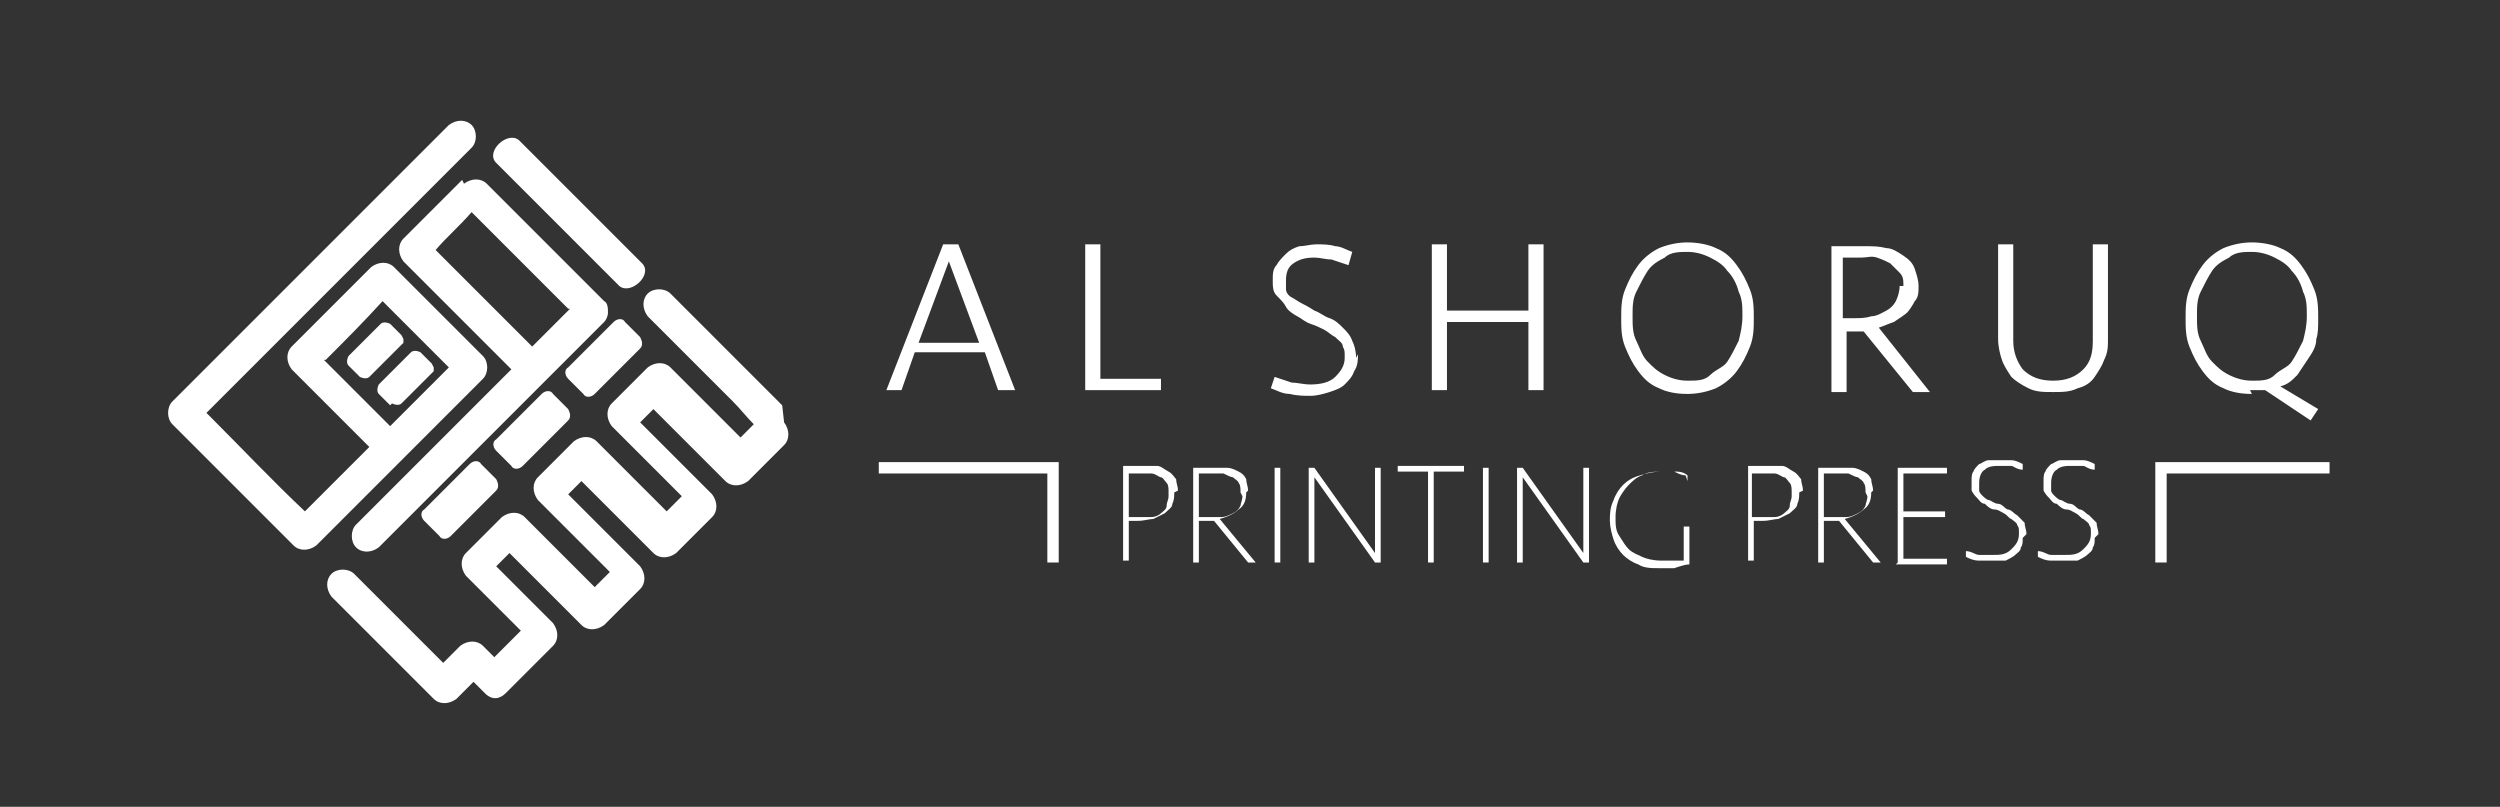
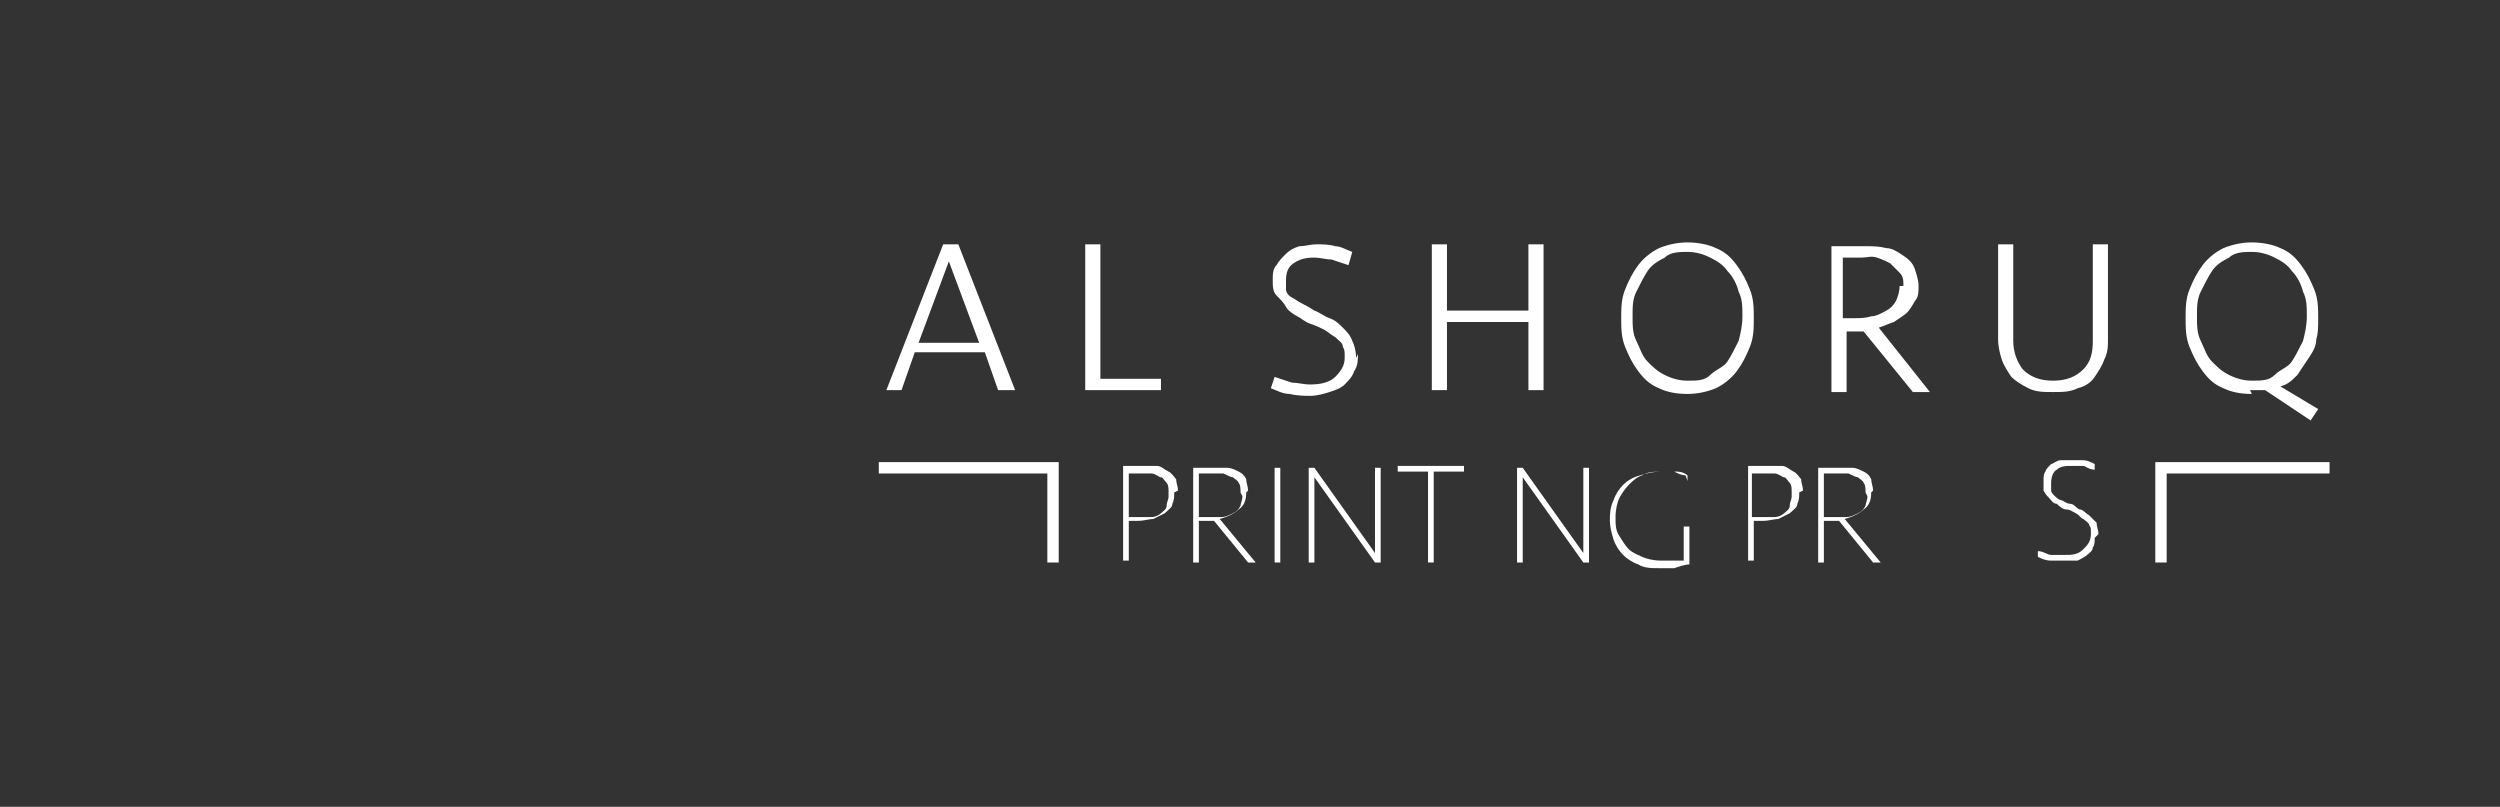
<svg xmlns="http://www.w3.org/2000/svg" id="Layer_1" viewBox="0 0 132 42.6">
  <rect x="0" y="0" width="132" height="42.6" fill="#333333" stroke="none" />
  <defs>
    <style>.cls-1{fill:none;}.cls-1,.cls-2{stroke-width:0px;}.cls-2{fill:#fff;}</style>
  </defs>
  <path class="cls-2" d="M53.5,20.6h-.8l-.7-2h-3.7l-.7,2h-.8l3-7.7h.8l3,7.7ZM50.1,13.8l-1.6,4.3h3.2l-1.6-4.3ZM58.1,12.9v7.1h3.2v.6h-4v-7.7h.8ZM71.7,18.7c0,.3,0,.6-.2.9-.1.3-.3.5-.5.7-.2.2-.5.3-.8.4s-.7.2-1,.2-.7,0-1.1-.1c-.4,0-.7-.2-1-.3l.2-.6c.3.1.6.2.9.3.3,0,.6.1,1,.1.5,0,1-.1,1.3-.4.3-.3.5-.6.5-1s0-.4-.1-.6c0-.2-.2-.3-.4-.5-.2-.1-.4-.3-.6-.4-.2-.1-.4-.2-.7-.3-.3-.1-.5-.3-.7-.4s-.5-.3-.6-.5-.3-.4-.5-.6-.2-.5-.2-.8,0-.6.2-.8c.1-.2.3-.4.5-.6.2-.2.4-.3.7-.4.3,0,.6-.1.9-.1s.7,0,1,.1c.3,0,.6.2.9.3l-.2.7c-.3-.1-.6-.2-.9-.3-.3,0-.6-.1-.9-.1-.5,0-.8.1-1.1.3-.3.2-.4.5-.4.9s0,.4,0,.5c0,.1.1.3.3.4s.3.2.5.3c.2.1.4.2.7.4.3.1.5.3.8.4.3.1.5.3.7.5s.4.4.5.7c.1.2.2.5.2.9ZM80.7,20.6v-3.6h-4.3v3.6h-.8v-7.7h.8v3.5h4.3v-3.5h.8v7.7h-.8ZM89.1,20.8c-.6,0-1.1-.1-1.5-.3-.5-.2-.8-.5-1.1-.9-.3-.4-.5-.8-.7-1.3-.2-.5-.2-1-.2-1.5s0-1,.2-1.5c.2-.5.4-.9.7-1.3s.7-.7,1.1-.9c.5-.2,1-.3,1.5-.3s1.1.1,1.5.3c.5.2.8.5,1.1.9s.5.8.7,1.3c.2.5.2,1,.2,1.5s0,1-.2,1.5c-.2.5-.4.9-.7,1.3-.3.4-.7.7-1.1.9-.5.2-1,.3-1.5.3ZM89.1,20.1c.5,0,.9,0,1.2-.3s.7-.4.9-.7c.2-.3.4-.7.6-1.1.1-.4.2-.8.2-1.3s0-.9-.2-1.3c-.1-.4-.3-.8-.6-1.1-.2-.3-.5-.5-.9-.7-.4-.2-.8-.3-1.2-.3s-.9,0-1.2.3c-.4.2-.7.4-.9.7s-.4.7-.6,1.1-.2.8-.2,1.3,0,.9.2,1.3.3.8.6,1.1.5.5.9.7.8.3,1.2.3ZM101.3,15.1c0,.3,0,.6-.2.8-.1.2-.3.5-.4.6s-.4.3-.7.5c-.3.1-.5.2-.8.3l2.7,3.4h-.9l-2.6-3.2c0,0-.1,0-.2,0,0,0-.2,0-.2,0h-.5v3.2h-.8v-7.7h1.8c.4,0,.7,0,1.1.1.3,0,.6.2.9.4.3.2.5.4.6.7.1.3.2.6.2.9ZM100.5,15.1c0-.3,0-.5-.2-.7s-.3-.3-.5-.5c-.2-.1-.4-.2-.7-.3s-.5,0-.8,0h-1v3.2h.6c.3,0,.6,0,.9-.1.3,0,.6-.2.8-.3.2-.1.4-.3.5-.5s.2-.5.2-.8ZM110.5,12.9h.8v5c0,.4,0,.7-.2,1.1-.1.3-.3.6-.5.9-.2.3-.5.5-.9.6-.4.2-.8.2-1.3.2s-.9,0-1.3-.2c-.4-.2-.7-.4-.9-.6-.2-.3-.4-.6-.5-.9-.1-.3-.2-.7-.2-1.1v-5h.8v5.1c0,.6.2,1.1.5,1.5.4.4.9.6,1.6.6s1.2-.2,1.6-.6c.4-.4.5-.9.5-1.5v-5.1ZM118.9,20.8c-.6,0-1.1-.1-1.5-.3-.5-.2-.8-.5-1.1-.9-.3-.4-.5-.8-.7-1.3-.2-.5-.2-1-.2-1.5s0-1,.2-1.5c.2-.5.4-.9.7-1.3s.7-.7,1.1-.9c.5-.2,1-.3,1.5-.3s1.1.1,1.5.3c.5.2.8.5,1.1.9s.5.8.7,1.3c.2.5.2,1,.2,1.5s0,.8-.1,1.1c0,.4-.2.7-.4,1s-.4.6-.6.9c-.3.3-.5.5-.9.6l2,1.2-.4.6-2.4-1.6c0,0-.2,0-.4,0s-.3,0-.4,0ZM118.9,20.1c.5,0,.9,0,1.2-.3s.7-.4.9-.7c.2-.3.4-.7.6-1.1.1-.4.2-.8.2-1.3s0-.9-.2-1.3c-.1-.4-.3-.8-.6-1.1-.2-.3-.5-.5-.9-.7-.4-.2-.8-.3-1.2-.3s-.9,0-1.2.3c-.4.2-.7.4-.9.7s-.4.7-.6,1.1-.2.8-.2,1.3,0,.9.2,1.3.3.8.6,1.1.5.5.9.7.8.3,1.2.3Z" />
  <path class="cls-2" d="M62,26c0,.2,0,.4-.1.6,0,.2-.2.3-.4.5-.2.1-.4.2-.6.3-.2,0-.5.1-.8.1h-.5v2.1h-.3v-5h1.1c.2,0,.5,0,.7,0,.2,0,.4.2.6.3s.3.3.4.4c0,.2.1.4.1.6ZM61.7,26c0-.2,0-.4-.1-.5s-.2-.3-.3-.3c-.1,0-.3-.2-.5-.2-.2,0-.4,0-.5,0h-.7v2.3h.6c.2,0,.4,0,.6,0,.2,0,.4-.1.5-.2.1-.1.3-.2.3-.4s.1-.3.1-.5Z" />
  <path class="cls-2" d="M65.8,26c0,.4-.1.7-.4.9-.2.2-.6.4-1,.5l1.9,2.3h-.4l-1.8-2.2c-.1,0-.3,0-.4,0h-.4v2.2h-.3v-5h1.1c.2,0,.5,0,.7,0,.2,0,.4.1.6.2.2.1.3.2.4.4,0,.2.1.4.1.6ZM65.5,26c0-.2,0-.4-.1-.5,0-.1-.2-.2-.3-.3-.1,0-.3-.1-.5-.2-.2,0-.4,0-.5,0h-.8v2.3h.5c.2,0,.5,0,.7,0,.2,0,.4-.1.6-.2s.3-.2.4-.4c0-.1.1-.3.1-.5Z" />
  <path class="cls-2" d="M67.3,29.7v-5h.3v5h-.3Z" />
  <path class="cls-2" d="M72.6,29.7l-3.2-4.5v4.5h-.3v-5h.3l3.2,4.5v-4.5h.3v5h-.3Z" />
  <path class="cls-2" d="M75.7,24.9v4.8h-.3v-4.8h-1.6v-.3h3.5v.3h-1.6Z" />
-   <path class="cls-2" d="M78.3,29.7v-5h.3v5h-.3Z" />
  <path class="cls-2" d="M83.6,29.7l-3.2-4.5v4.5h-.3v-5h.3l3.2,4.5v-4.5h.3v5h-.3Z" />
  <path class="cls-2" d="M89,25.1c-.2,0-.4-.1-.6-.2-.2,0-.5,0-.7,0-.3,0-.7,0-1,.2-.3.1-.5.3-.7.5s-.4.5-.5.7-.2.6-.2,1,0,.7.2,1,.3.5.5.7c.2.2.5.3.7.4s.6.2,1,.2.2,0,.3,0c.1,0,.2,0,.3,0s.2,0,.3,0,.2,0,.3,0v-1.8h.3v2c-.2,0-.5.1-.8.2-.3,0-.5,0-.8,0-.4,0-.8,0-1.1-.2-.3-.1-.6-.3-.8-.5-.2-.2-.4-.5-.5-.8-.1-.3-.2-.7-.2-1s0-.7.2-1.1c.1-.3.3-.6.5-.8.2-.2.5-.4.9-.5.3-.1.7-.2,1.1-.2s.5,0,.8,0,.5.1.6.2v.3Z" />
  <path class="cls-2" d="M95,26c0,.2,0,.4-.1.6,0,.2-.2.3-.4.5-.2.1-.4.2-.6.3-.2,0-.5.1-.8.1h-.5v2.1h-.3v-5h1.1c.2,0,.5,0,.7,0,.2,0,.4.2.6.3s.3.3.4.4c0,.2.1.4.1.6ZM94.6,26c0-.2,0-.4-.1-.5s-.2-.3-.3-.3c-.1,0-.3-.2-.5-.2-.2,0-.4,0-.5,0h-.7v2.3h.6c.2,0,.4,0,.6,0,.2,0,.4-.1.5-.2.1-.1.3-.2.3-.4s.1-.3.1-.5Z" />
  <path class="cls-2" d="M98.8,26c0,.4-.1.7-.4.9-.2.2-.6.4-1,.5l1.9,2.3h-.4l-1.8-2.2c-.1,0-.3,0-.4,0h-.4v2.2h-.3v-5h1.1c.2,0,.5,0,.7,0,.2,0,.4.1.6.2.2.1.3.2.4.4,0,.2.1.4.1.6ZM98.5,26c0-.2,0-.4-.1-.5,0-.1-.2-.2-.3-.3-.1,0-.3-.1-.5-.2-.2,0-.4,0-.5,0h-.8v2.3h.5c.2,0,.5,0,.7,0,.2,0,.4-.1.6-.2s.3-.2.4-.4c0-.1.1-.3.1-.5Z" />
-   <path class="cls-2" d="M100.2,29.7v-5h2.6v.3h-2.3v2h2.2v.3h-2.2v2.2h2.3v.3h-2.7Z" />
-   <path class="cls-2" d="M106.8,28.4c0,.2,0,.4-.1.5,0,.2-.2.3-.3.4s-.3.2-.5.3c-.2,0-.4,0-.7,0s-.5,0-.7,0c-.3,0-.5-.1-.7-.2v-.3c.3,0,.5.2.7.2.2,0,.4,0,.7,0,.4,0,.7,0,1-.3.2-.2.4-.4.4-.8s0-.3-.1-.5c0-.1-.2-.2-.3-.3-.1,0-.2-.2-.4-.3s-.3-.2-.5-.2c-.2,0-.4-.2-.5-.3-.2,0-.3-.2-.4-.3-.1-.1-.2-.2-.3-.4,0-.1,0-.3,0-.5s0-.4.1-.5c0-.1.2-.3.3-.4.1,0,.3-.2.5-.2.2,0,.4,0,.5,0s.5,0,.7,0c.2,0,.4.1.6.2v.3c-.3,0-.5-.2-.6-.2-.2,0-.4,0-.6,0-.3,0-.6,0-.8.2-.2.1-.3.4-.3.7s0,.3,0,.4c0,.1.1.2.2.3,0,0,.2.2.3.2.1,0,.3.2.5.2.2,0,.3.2.5.3.2,0,.3.2.5.3.1.1.3.3.4.4,0,.2.1.4.1.6Z" />
  <path class="cls-2" d="M110.6,28.4c0,.2,0,.4-.1.5,0,.2-.2.3-.3.4s-.3.2-.5.3c-.2,0-.4,0-.7,0s-.5,0-.7,0c-.3,0-.5-.1-.7-.2v-.3c.3,0,.5.2.7.2.2,0,.4,0,.7,0,.4,0,.7,0,1-.3.2-.2.4-.4.4-.8s0-.3-.1-.5c0-.1-.2-.2-.3-.3-.1,0-.2-.2-.4-.3s-.3-.2-.5-.2c-.2,0-.4-.2-.5-.3-.2,0-.3-.2-.4-.3-.1-.1-.2-.2-.3-.4,0-.1,0-.3,0-.5s0-.4.1-.5c0-.1.2-.3.3-.4.1,0,.3-.2.5-.2.2,0,.4,0,.5,0s.5,0,.7,0c.2,0,.4.1.6.2v.3c-.3,0-.5-.2-.6-.2-.2,0-.4,0-.6,0-.3,0-.6,0-.8.2-.2.1-.3.4-.3.7s0,.3,0,.4c0,.1.1.2.2.3,0,0,.2.2.3.2.1,0,.3.2.5.2.2,0,.3.2.5.3.2,0,.3.2.5.3.1.1.3.3.4.4,0,.2.1.4.1.6Z" />
  <path class="cls-2" d="M55.9,29.7h-.6v-4.7h-8.9v-.6h9.5v5.3ZM114.4,25h8.6v-.6h-9.2v5.3h.6v-4.7Z" />
  <path class="cls-2" d="M22.1,33.6h0s0,0,0,0Z" />
-   <path class="cls-2" d="M21.3,24.2h0c1.2-1.2,2.4-2.4,3.7-3.7.2-.2.4-.4.5-.5.3-.3.3-.9,0-1.2-1.4-1.4-2.7-2.7-4.1-4.1-.2-.2-.4-.4-.6-.6-.3-.3-.8-.3-1.2,0-1.2,1.2-2.4,2.4-3.7,3.7-.2.2-.4.4-.5.5-.3.3-.3.8,0,1.2,1.4,1.4,2.7,2.7,4.1,4.1h0c-1.2,1.2-2.2,2.2-3.4,3.4,0,0,0,0,0,0h0c-1.7-1.6-3.3-3.3-5-5,0,0-.1-.1-.2-.2.3-.3.6-.6.9-.9,1.2-1.2,2.4-2.4,3.6-3.6,1.4-1.4,2.9-2.9,4.3-4.3,1.2-1.2,2.5-2.5,3.7-3.7.6-.6.9-.9,1.5-1.5h0c.3-.3.3-.9,0-1.2-.3-.3-.8-.3-1.2,0-.5.5-.7.7-1.2,1.2-1.2,1.2-2.4,2.4-3.6,3.6-1.4,1.4-2.9,2.9-4.3,4.3-1.2,1.2-2.5,2.5-3.7,3.7-.6.6-1.2,1.2-1.8,1.8h0c-.3.3-.3.9,0,1.2,1.9,1.9,3.7,3.7,5.6,5.6.3.3.5.5.8.8.3.3.8.3,1.2,0,.9-.9,1.5-1.5,2.4-2.4.8-.8,1.4-1.4,2.2-2.2ZM17.2,19h0c1-1,2-2,3-3.1,1.2,1.2,2.3,2.3,3.5,3.5h0c-.2.2-.5.5-.7.7h0c-.8.8-1.6,1.6-2.4,2.4-1.2-1.2-2.3-2.3-3.5-3.5ZM24.4,9.5c-1,1-2.1,2.1-3.1,3.1-.3.3-.3.8,0,1.2,1.2,1.2,4.5,4.5,5.7,5.7-.2.2-.4.4-.6.6-2.2,2.2-3.8,3.8-6.1,6.1-.5.5-1,1-1.5,1.5-.3.3-.3.9,0,1.2.3.3.8.3,1.2,0,1.4-1.4,2.2-2.2,3.6-3.6,1.7-1.7,3.5-3.5,5.2-5.2.5-.5,1-1,1.6-1.6.5-.5,1-1,1.5-1.5.1-.1.2-.3.2-.5,0-.2,0-.5-.2-.6-1.2-1.2-4.6-4.6-5.7-5.7h0c-.2-.2-.3-.3-.5-.5h0c-.3-.3-.8-.3-1.2,0ZM30.1,16.3c-.7.7-1.3,1.3-2,2-1-1-4.1-4.1-5.1-5.1h0c.6-.7,1.3-1.3,1.9-2,1,1,4.1,4.1,5.1,5.1ZM21.2,18.2c-.6.6-1.1,1.1-1.7,1.7-.1.1-.3.1-.5,0l-.6-.6c-.1-.1-.1-.3,0-.5.6-.6,1.1-1.1,1.7-1.7.1-.1.3-.1.5,0,.2.2.4.4.6.6,0,0,.1.2.1.2,0,0,0,.2,0,.2ZM20.6,21.4c-.2-.2-.4-.4-.6-.6-.1-.1-.1-.3,0-.5.6-.6,1.1-1.1,1.7-1.7.1-.1.3-.1.5,0,.2.2.4.4.6.6,0,0,.1.2.1.2,0,0,0,.2,0,.2-.6.6-1.1,1.1-1.7,1.7-.1.1-.3.1-.5,0ZM30.8,20.8c-.3-.3-.6-.6-.8-.8-.2-.2-.2-.5,0-.6.8-.8,1.6-1.6,2.4-2.4.2-.2.5-.2.6,0,.3.3.6.6.8.8,0,0,.1.2.1.3,0,.1,0,.2-.1.3-.8.8-1.6,1.6-2.4,2.4-.2.2-.5.2-.6,0ZM25.4,24.5c.3.3.6.6.8.8,0,0,.1.2.1.3,0,.1,0,.2-.1.3-.8.8-1.6,1.6-2.4,2.4-.2.2-.5.2-.6,0-.3-.3-.6-.6-.8-.8-.2-.2-.2-.5,0-.6.8-.8,1.6-1.6,2.4-2.4.2-.2.5-.2.6,0ZM27,24.6c-.3-.3-.6-.6-.8-.8-.2-.2-.2-.5,0-.6.8-.8,1.6-1.6,2.4-2.4.2-.2.5-.2.6,0,.3.3.6.6.8.8,0,0,.1.2.1.3,0,.1,0,.2-.1.3-.8.8-1.6,1.6-2.4,2.4-.2.2-.5.2-.6,0ZM41.3,21.4c-.3-.3-.5-.5-.8-.8,0,0,0,0,0,0,0,0,0,0,0,0,0,0,0,0,0,0,0,0,0,0,0,0,0,0,0,0,0,0,0,0,0,0,0,0-.2-.2-.4-.4-.6-.6-.6-.6-1.1-1.1-1.7-1.7-.2-.2-.3-.3-.5-.5-.3-.3-.6-.6-.8-.8-.6-.6-1-1-1.5-1.5h0c-.3-.3-.9-.3-1.2,0-.3.3-.3.8,0,1.2.5.5.6.6,1.1,1.1.6.6,1.2,1.2,1.8,1.8-.1-.1-.3-.3-.4-.4.7.7,1.3,1.3,2,2,0,0,0,0,0,0-.3-.3-.7-.7-1.2-1.2.4.4.8.8,1.2,1.2.4.4.7.8,1.1,1.2-.2.2-.5.5-.7.7-.5-.5-1-1-1.5-1.5-.6-.6-1.2-1.2-1.7-1.7-.2-.2-.3-.3-.5-.5-.3-.3-.8-.3-1.2,0-.8.8-1.1,1.1-1.9,1.9-.3.3-.3.8,0,1.2.4.4.9.9,1.3,1.3.7.7,1.5,1.5,2.2,2.2,0,0,.1.1.2.2,0,0-.7.7-.8.8-.8-.8-1.6-1.6-2.4-2.4-.3-.3-.6-.6-.8-.8s-.3-.3-.5-.5c-.3-.3-.8-.3-1.2,0-.8.8-1.1,1.1-1.9,1.9-.3.3-.3.8,0,1.2,1.2,1.2,2.4,2.4,3.6,3.6,0,0,.1.1.2.2,0,0-.7.7-.8.8-.8-.8-1.6-1.6-2.4-2.4h0c-.3-.3-.6-.6-.8-.8-.2-.2-.3-.3-.5-.5-.3-.3-.8-.3-1.2,0-.8.8-1.1,1.1-1.9,1.9-.3.3-.3.8,0,1.2,1,1,1.9,1.9,2.9,2.9h0c-.3.3-1,1-1.4,1.4-.2-.2-.4-.4-.6-.6-.3-.3-.8-.3-1.2,0-.4.4-.5.5-.9.9-.3-.3-.6-.6-.8-.8,0,0,0,0,0,0-1-1-2.1-2.1-3.1-3.1-.3-.3-.5-.5-.8-.8-.3-.3-.9-.3-1.2,0-.3.3-.3.8,0,1.2.7.7,1.5,1.5,2.2,2.2.6.6,1.2,1.2,1.8,1.8.2.2.3.3.5.5.3.3.6.6.9.9.3.3.8.3,1.2,0,.4-.4.5-.5.9-.9.2.2.4.4.6.6.4.4.8.3,1.1,0h0c.7-.7,1.6-1.6,2.1-2.1.1-.1.3-.3.4-.4.3-.3.3-.8,0-1.2-.7-.7-1.3-1.3-2-2-.3-.3-.6-.6-1-1,.4-.4.3-.3.7-.7,1,1,2,2,3,3,.2.2.3.3.5.5h0c0,0,.2.2.3.3.3.3.8.3,1.2,0,.5-.5,1.4-1.4,1.9-1.9.3-.3.3-.8,0-1.2-1-1-2-2-3-3h0c-.3-.3-.5-.5-.8-.8l.7-.7c.3.3.5.5.8.8.7.7,1.5,1.5,2.2,2.2.2.2.3.3.5.5,0,0,.2.2.3.3.3.3.8.3,1.2,0,.5-.5,1.4-1.4,1.9-1.9.3-.3.3-.8,0-1.2,0,0-.2-.2-.3-.3-.9-.9-1.8-1.8-2.7-2.7-.3-.3-.5-.5-.8-.8.4-.4.3-.3.7-.7.6.6,1.1,1.1,1.7,1.7.4.4.9.9,1.3,1.3.2.2.3.3.5.5,0,0,.2.2.3.3.3.3.8.3,1.2,0,.6-.6,1.3-1.3,1.9-1.9.3-.3.3-.8,0-1.2ZM36.7,16.8s0,0,0,0c0,0,.1.1.2.2,0,0-.1-.1-.2-.2ZM26.2,8.6c-.6-.6.6-1.7,1.2-1.2,2.2,2.2,4.4,4.4,6.5,6.5.6.6-.6,1.7-1.2,1.2-2.2-2.2-4.4-4.4-6.5-6.5Z" />
-   <rect class="cls-1" width="132" height="42.6" />
</svg>